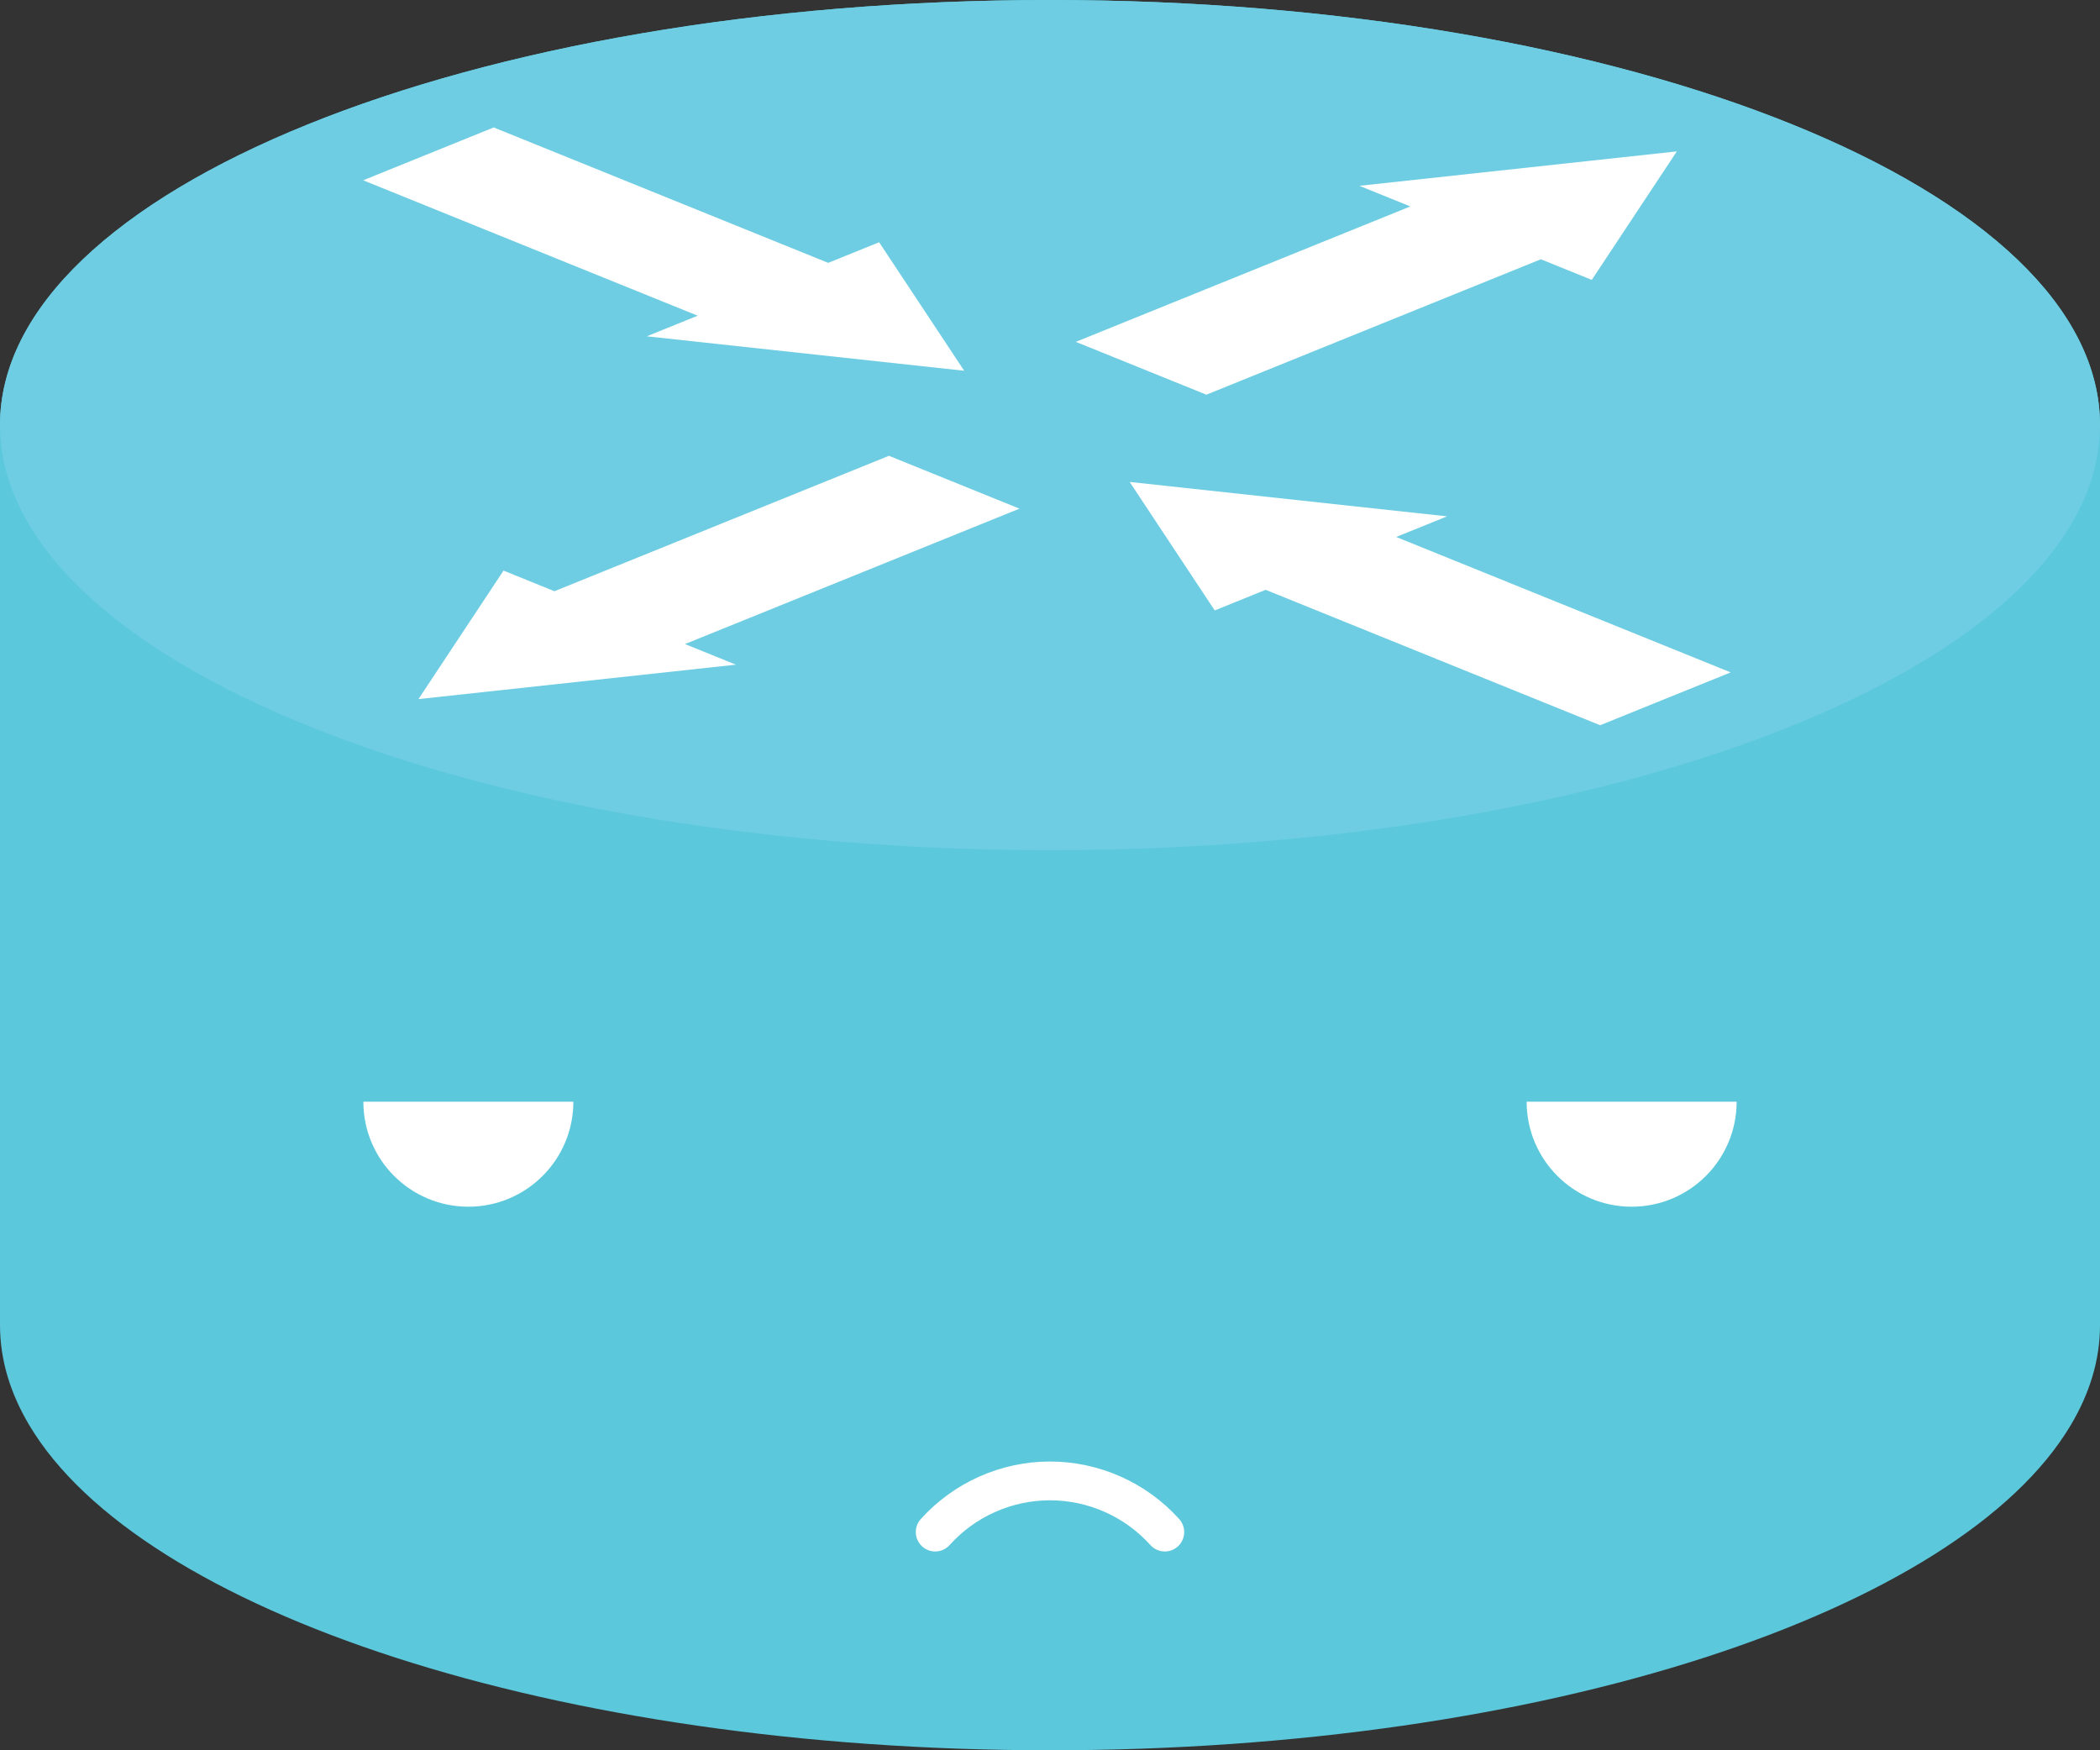
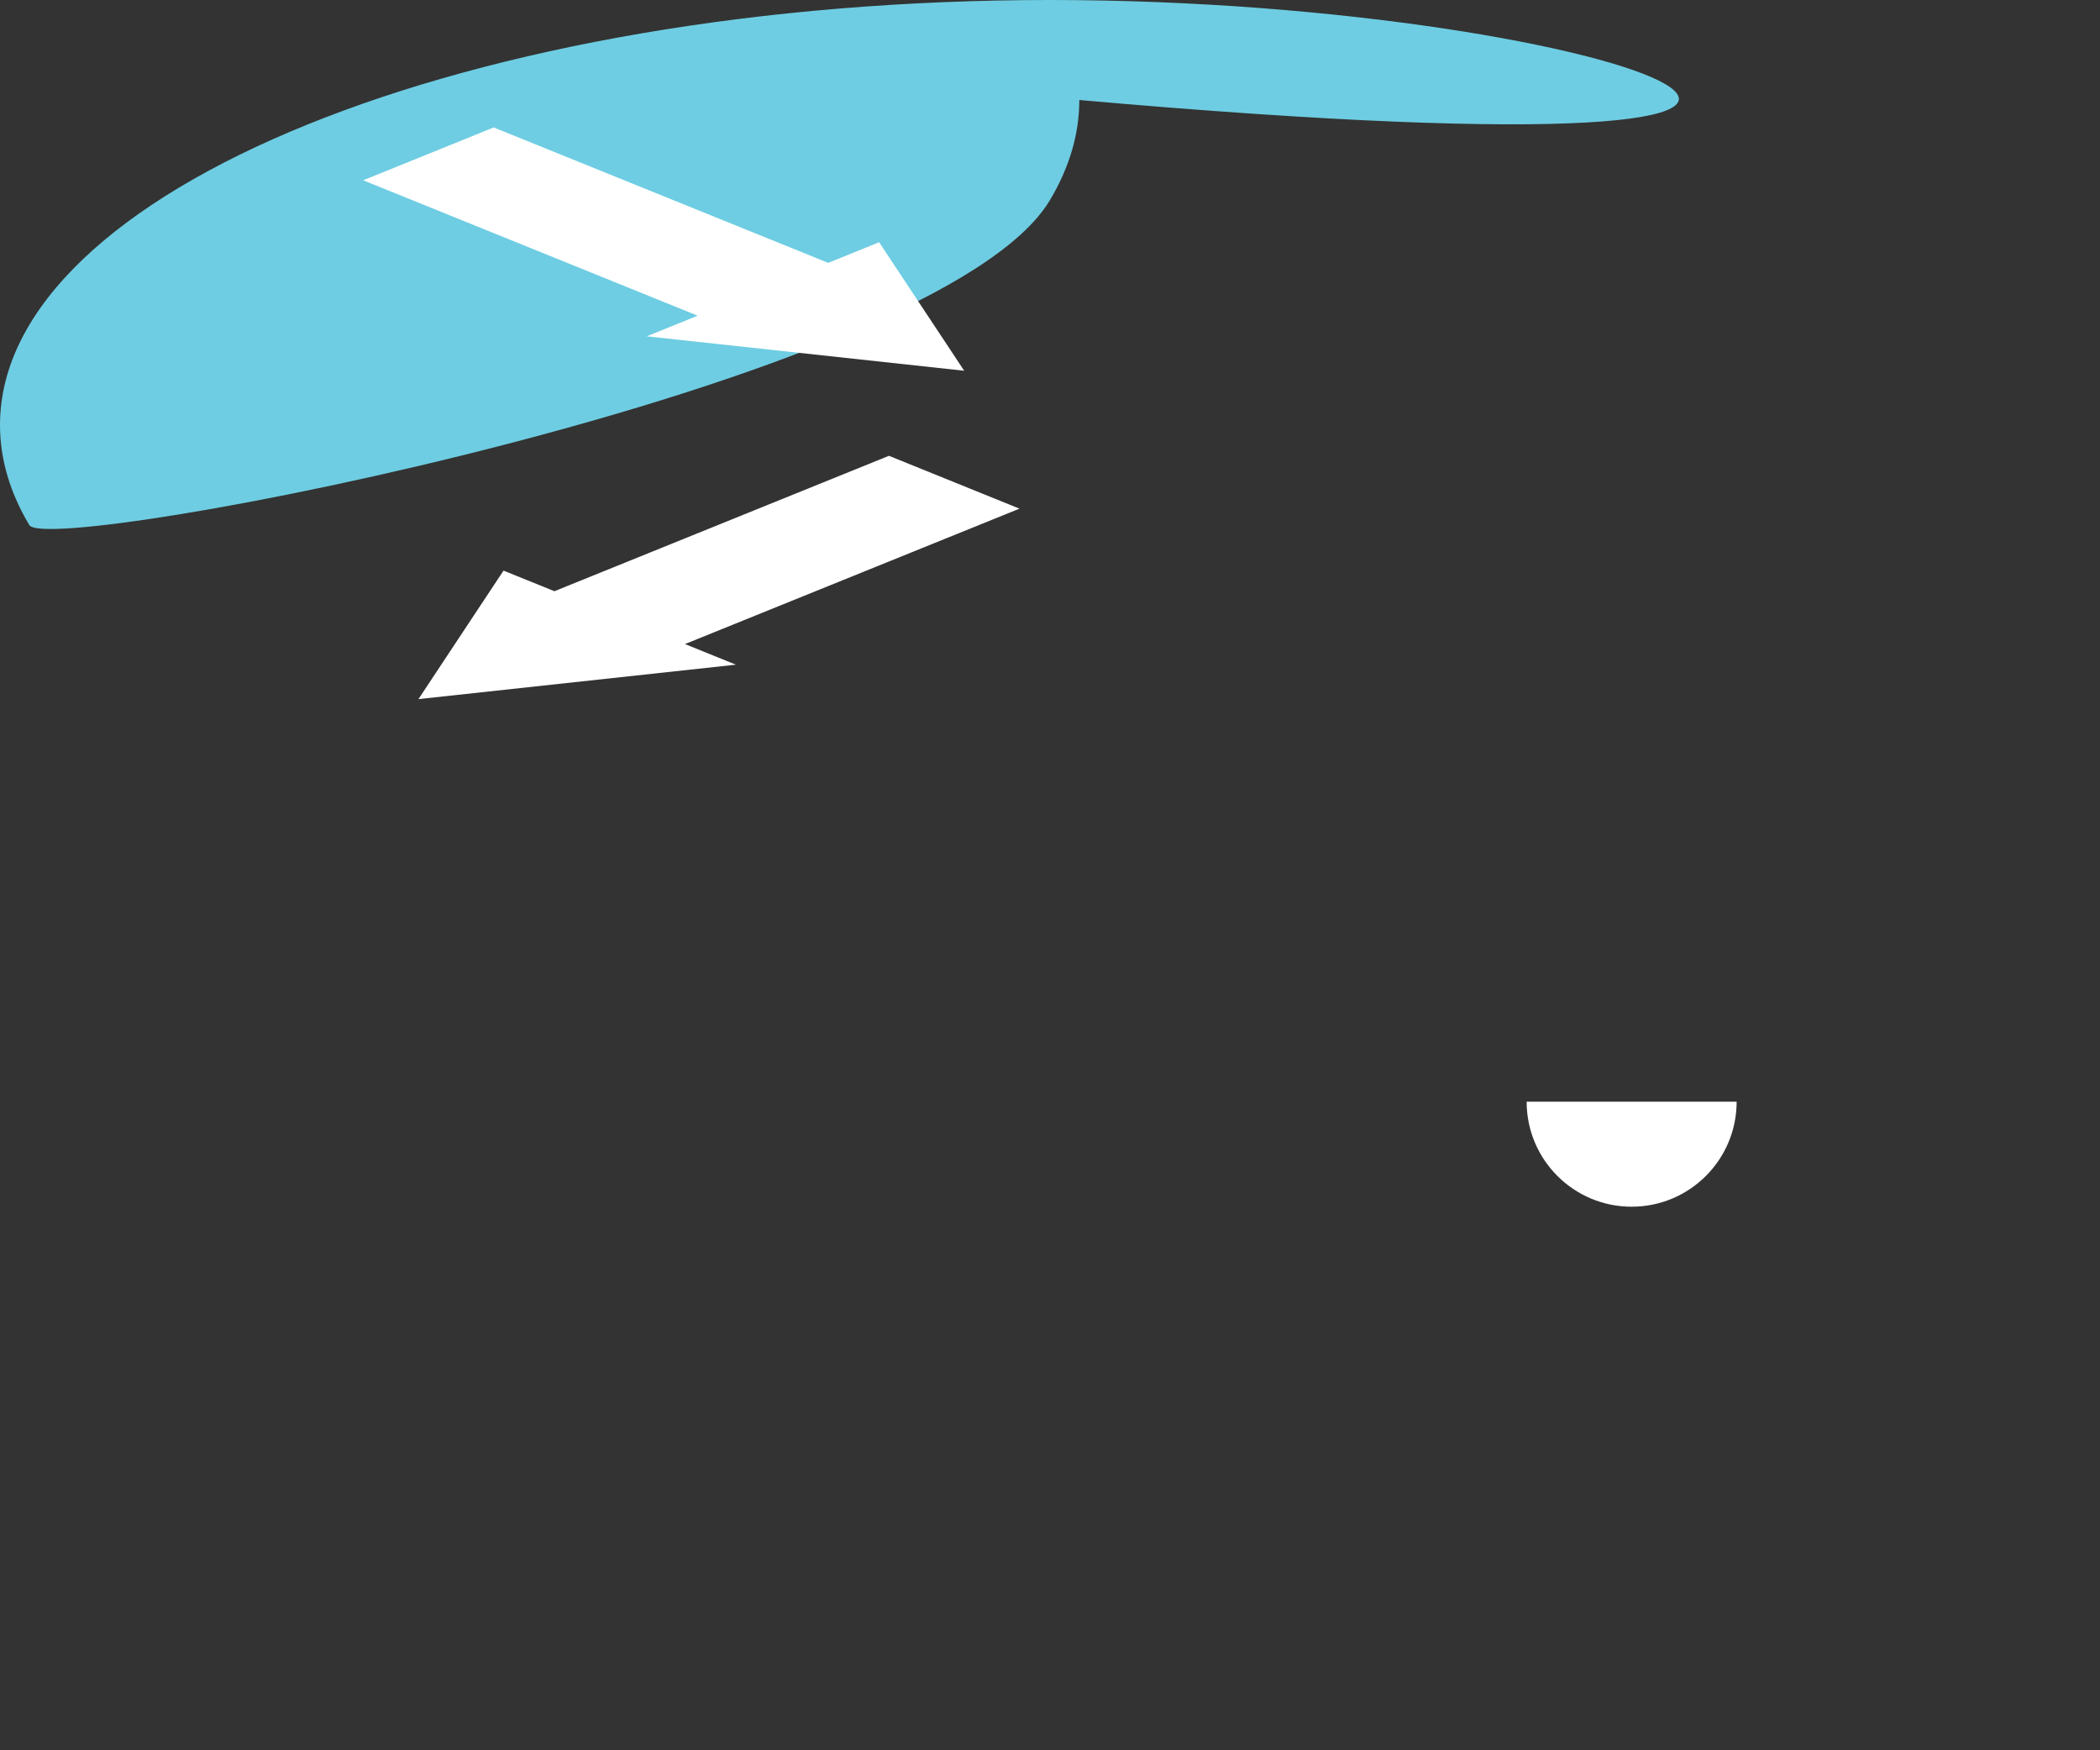
<svg xmlns="http://www.w3.org/2000/svg" version="1.1" id="Layer_1" x="0px" y="0px" width="1141.389px" height="951.157px" viewBox="0 0 1141.389 951.157" enable-background="new 0 0 1141.389 951.157" xml:space="preserve">
  <rect x="0" y="0" width="1141.389" height="951.157" fill="#333333" stroke="none" />
  <g>
    <g>
-       <path fill="#5CC8DC" d="M570.695,0C255.507,0,0,103.42,0,230.995v489.167c0,18.724,5.541,36.921,15.929,54.352    c60.392,101.347,285.836,176.643,554.766,176.643s494.374-75.296,554.765-176.643c10.388-17.43,15.929-35.628,15.929-54.352    V230.995C1141.389,103.42,885.882,0,570.695,0z" />
-       <path fill="#6ECDE2" d="M570.694,0C255.507,0,0,103.42,0,230.996c0,18.724,5.541,36.921,15.929,54.352    c60.392,101.347,285.835,176.643,554.765,176.643s494.373-75.296,554.765-176.643c10.388-17.431,15.929-35.628,15.929-54.352    C1141.389,103.42,885.882,0,570.694,0z" />
-       <polygon fill="#FFFFFF" points="786.523,280.605 613.995,261.895 660.224,331.73 687.899,320.525 869.707,394.115     940.656,365.397 758.851,291.807   " />
+       <path fill="#6ECDE2" d="M570.694,0C255.507,0,0,103.42,0,230.996c0,18.724,5.541,36.921,15.929,54.352    s494.373-75.296,554.765-176.643c10.388-17.431,15.929-35.628,15.929-54.352    C1141.389,103.42,885.882,0,570.694,0z" />
      <polygon fill="#FFFFFF" points="273.675,310.085 227.442,379.919 399.975,361.207 372.297,350.004 554.108,276.415     483.156,247.697 301.345,321.284   " />
-       <polygon fill="#FFFFFF" points="738.861,100.976 911.394,82.266 865.16,152.101 837.485,140.899 655.678,214.486 584.728,185.77     766.536,112.181   " />
      <polygon fill="#FFFFFF" points="477.824,131.641 524.052,201.477 351.525,182.764 379.197,171.562 197.392,97.974 268.341,69.256     450.149,142.847   " />
    </g>
-     <path fill="#FFFFFF" d="M254.562,655.763c31.518,0,57.069-25.551,57.069-57.069H197.493   C197.493,630.212,223.043,655.763,254.562,655.763z" />
    <path fill="#FFFFFF" d="M886.827,655.763c31.518,0,57.069-25.551,57.069-57.069H829.758   C829.758,630.212,855.309,655.763,886.827,655.763z" />
    <g>
-       <path fill="#FFFFFF" d="M633.103,843.115c-2.887,0-5.753-1.173-7.836-3.489c-13.918-15.457-33.805-24.317-54.572-24.317    c-20.767,0-40.654,8.86-54.572,24.317c-3.89,4.332-10.558,4.672-14.88,0.782c-4.327-3.89-4.677-10.558-0.782-14.88    c17.906-19.892,43.509-31.294,70.235-31.294c26.725,0,52.329,11.402,70.235,31.294c3.895,4.322,3.545,10.991-0.782,14.88    C638.135,842.22,635.614,843.115,633.103,843.115z" />
-     </g>
+       </g>
  </g>
</svg>